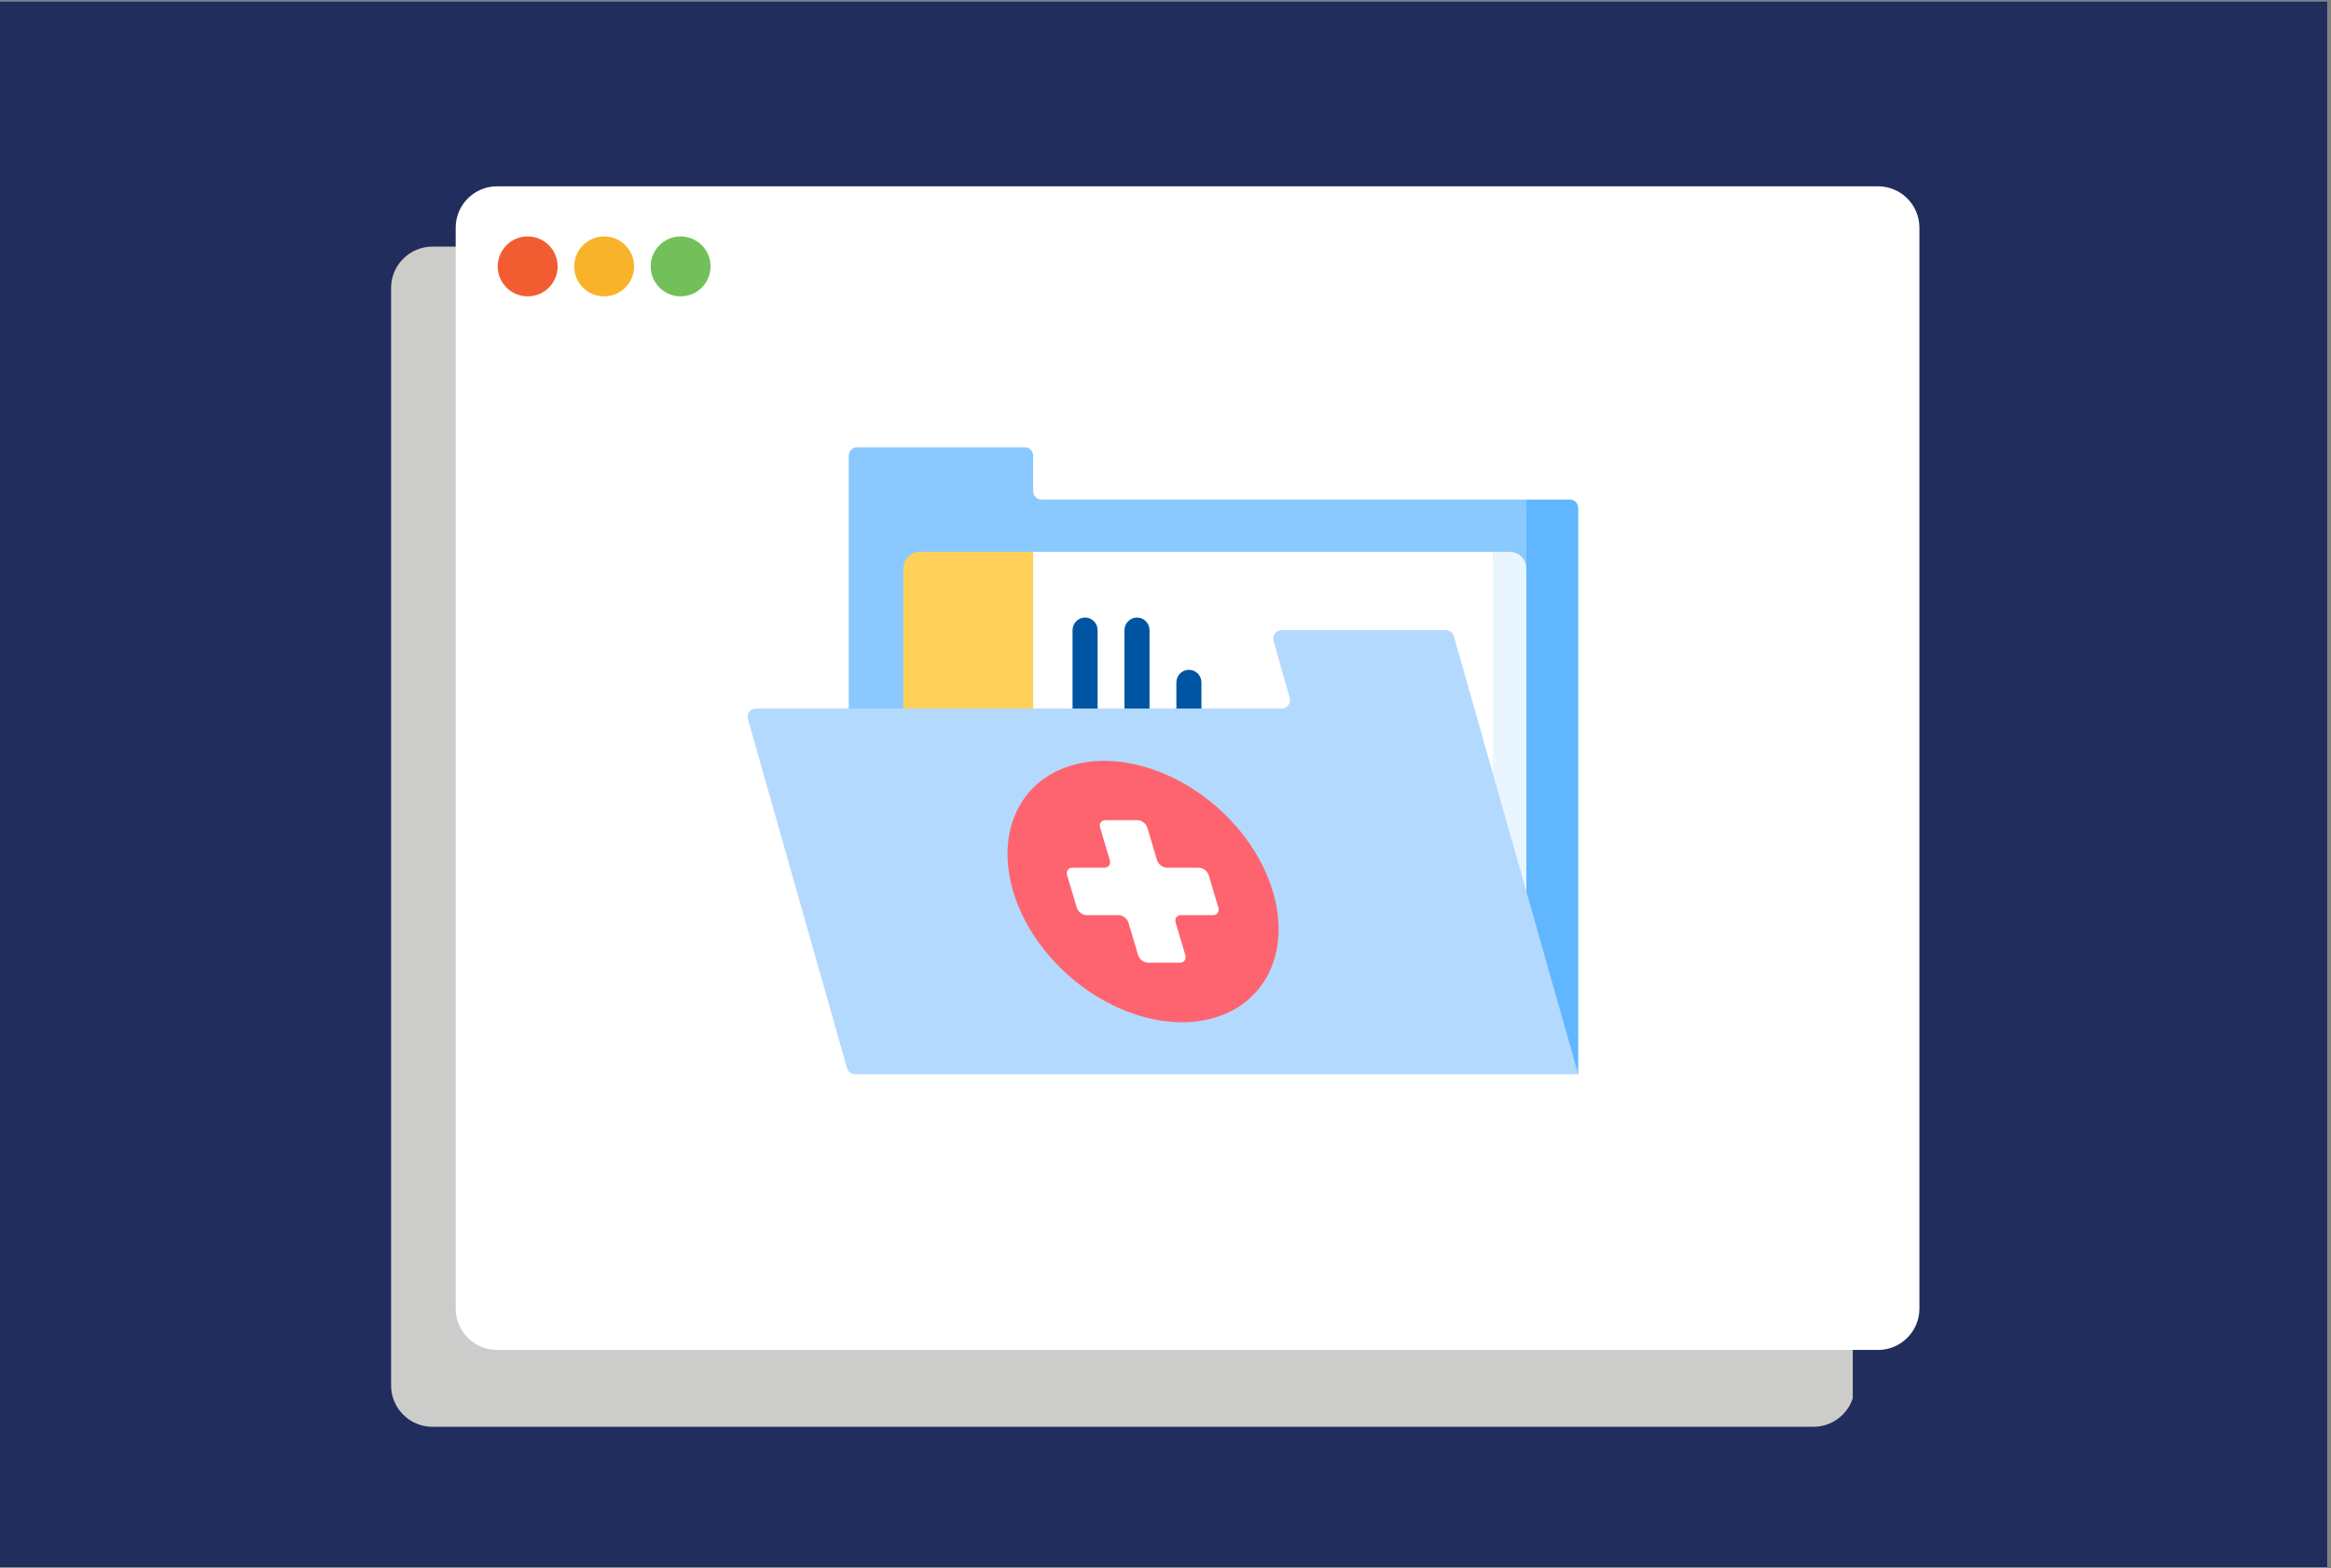
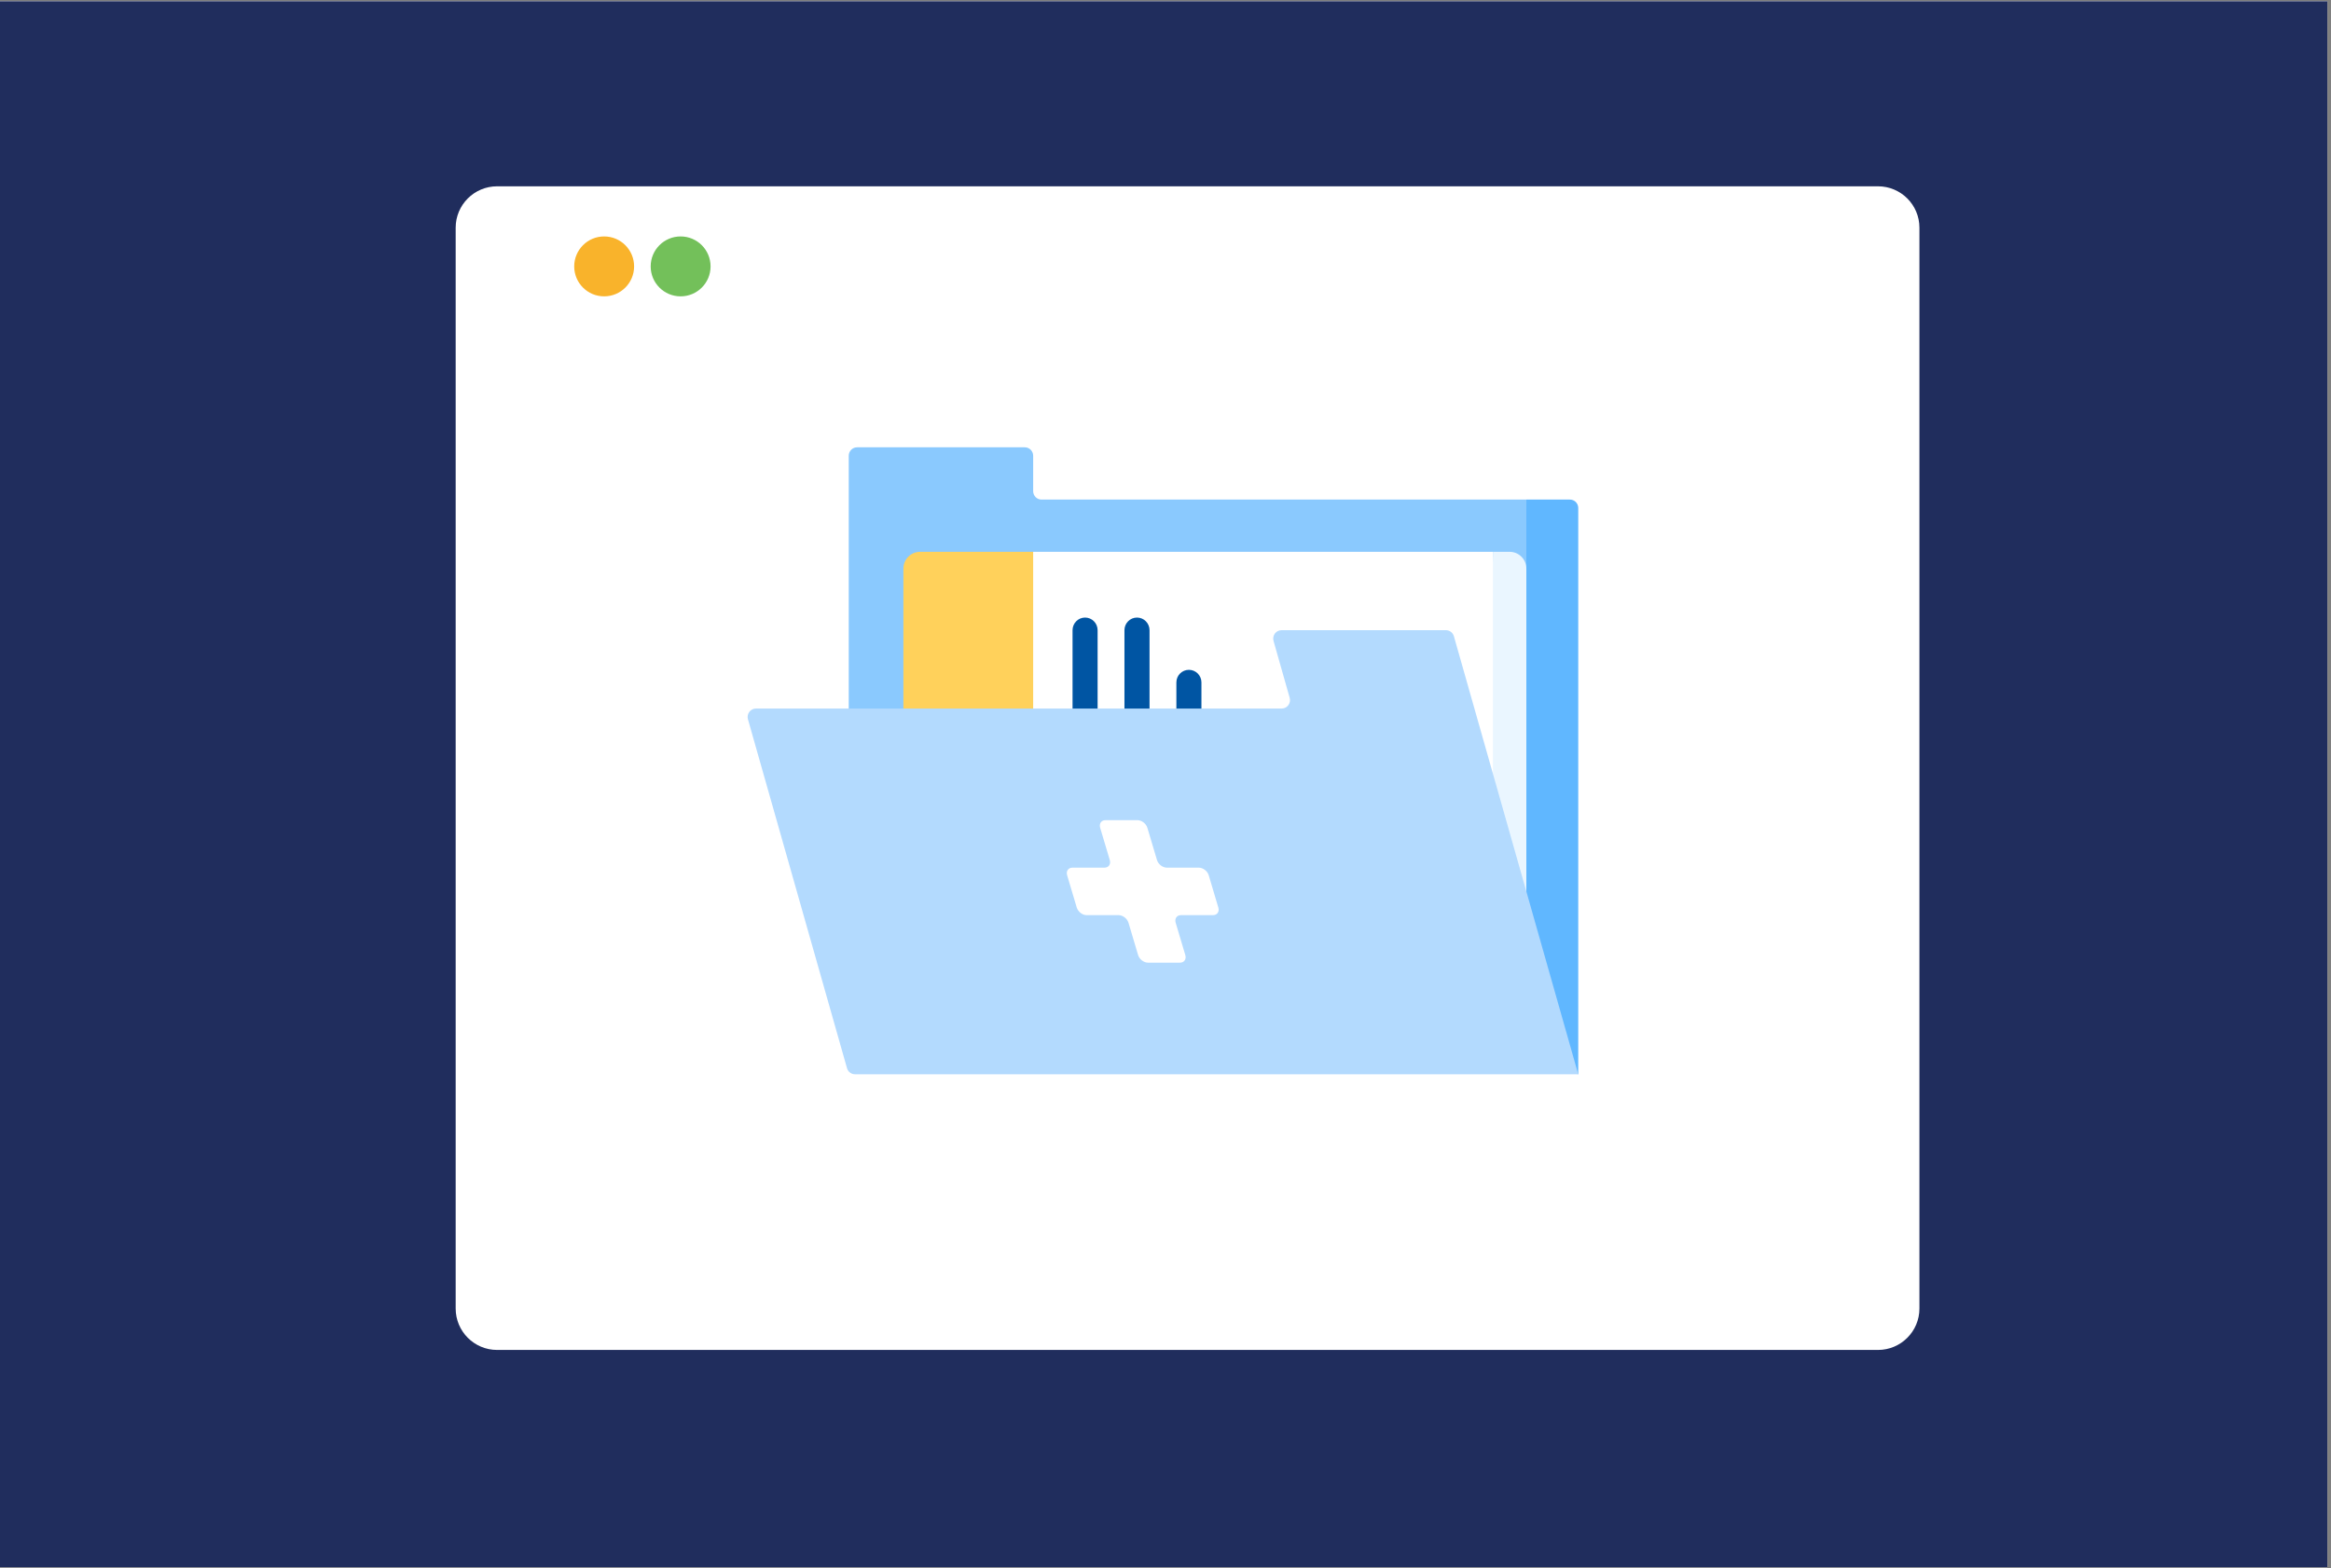
<svg xmlns="http://www.w3.org/2000/svg" width="422" zoomAndPan="magnify" viewBox="0 0 316.5 213" height="284" preserveAspectRatio="xMidYMid meet" version="1.0">
  <rect x="0" y="0" width="316.5" height="213" fill="#808080" stroke="none" />
  <defs>
    <clipPath id="ffb825b751">
      <path d="M 0 0.168 L 316 0.168 L 316 212.832 L 0 212.832 Z M 0 0.168 " clip-rule="nonzero" />
    </clipPath>
    <clipPath id="47c7d8b95c">
      <path d="M 53.102 33.488 L 252 33.488 L 252 193.766 L 53.102 193.766 Z M 53.102 33.488 " clip-rule="nonzero" />
    </clipPath>
    <clipPath id="6e4738b9ff">
      <path d="M 58.723 33.488 L 246.223 33.488 C 249.328 33.488 251.844 36.008 251.844 39.113 L 251.844 188.145 C 251.844 191.25 249.328 193.766 246.223 193.766 L 58.723 193.766 C 55.617 193.766 53.102 191.25 53.102 188.145 L 53.102 39.113 C 53.102 36.008 55.617 33.488 58.723 33.488 Z M 58.723 33.488 " clip-rule="nonzero" />
    </clipPath>
    <clipPath id="89926ac787">
      <path d="M 130.508 72.578 L 194.27 72.578 L 194.27 136.34 L 130.508 136.34 Z M 130.508 72.578 " clip-rule="nonzero" />
    </clipPath>
    <clipPath id="2f396f704b">
-       <path d="M 61.871 25.301 L 260.641 25.301 L 260.641 183.328 L 61.871 183.328 Z M 61.871 25.301 " clip-rule="nonzero" />
+       <path d="M 61.871 25.301 L 260.641 25.301 L 260.641 183.328 L 61.871 183.328 M 61.871 25.301 " clip-rule="nonzero" />
    </clipPath>
    <clipPath id="91a59087ce">
      <path d="M 67.496 25.301 L 254.992 25.301 C 258.098 25.301 260.617 27.816 260.617 30.922 L 260.617 177.703 C 260.617 180.809 258.098 183.328 254.992 183.328 L 67.496 183.328 C 64.391 183.328 61.871 180.809 61.871 177.703 L 61.871 30.922 C 61.871 27.816 64.391 25.301 67.496 25.301 Z M 67.496 25.301 " clip-rule="nonzero" />
    </clipPath>
    <clipPath id="d09fe433fe">
      <path d="M 88.348 32.109 L 96.48 32.109 L 96.48 40.246 L 88.348 40.246 Z M 88.348 32.109 " clip-rule="nonzero" />
    </clipPath>
    <clipPath id="34bd4dcdb7">
      <path d="M 92.414 32.109 C 90.168 32.109 88.348 33.93 88.348 36.18 C 88.348 38.426 90.168 40.246 92.414 40.246 C 94.66 40.246 96.48 38.426 96.48 36.18 C 96.48 33.93 94.66 32.109 92.414 32.109 Z M 92.414 32.109 " clip-rule="nonzero" />
    </clipPath>
    <clipPath id="8661798f06">
      <path d="M 77.965 32.109 L 86.098 32.109 L 86.098 40.246 L 77.965 40.246 Z M 77.965 32.109 " clip-rule="nonzero" />
    </clipPath>
    <clipPath id="d8e2ab21fb">
      <path d="M 82.031 32.109 C 79.785 32.109 77.965 33.93 77.965 36.18 C 77.965 38.426 79.785 40.246 82.031 40.246 C 84.277 40.246 86.098 38.426 86.098 36.18 C 86.098 33.93 84.277 32.109 82.031 32.109 Z M 82.031 32.109 " clip-rule="nonzero" />
    </clipPath>
    <clipPath id="c0002ed62a">
      <path d="M 67.578 32.109 L 75.715 32.109 L 75.715 40.246 L 67.578 40.246 Z M 67.578 32.109 " clip-rule="nonzero" />
    </clipPath>
    <clipPath id="fb91133963">
-       <path d="M 71.648 32.109 C 69.398 32.109 67.578 33.93 67.578 36.18 C 67.578 38.426 69.398 40.246 71.648 40.246 C 73.895 40.246 75.715 38.426 75.715 36.18 C 75.715 33.93 73.895 32.109 71.648 32.109 Z M 71.648 32.109 " clip-rule="nonzero" />
-     </clipPath>
+       </clipPath>
    <clipPath id="4ff745fabd">
      <path d="M 115 60.746 L 212 60.746 L 212 143 L 115 143 Z M 115 60.746 " clip-rule="nonzero" />
    </clipPath>
    <clipPath id="42d2c01006">
      <path d="M 198 67 L 214.363 67 L 214.363 146 L 198 146 Z M 198 67 " clip-rule="nonzero" />
    </clipPath>
    <clipPath id="b53765a0f0">
      <path d="M 101.289 85 L 214.363 85 L 214.363 146 L 101.289 146 Z M 101.289 85 " clip-rule="nonzero" />
    </clipPath>
  </defs>
  <g clip-path="url(#ffb825b751)">
    <path fill="#ffffff" d="M 0 0.168 L 316 0.168 L 316 212.832 L 0 212.832 Z M 0 0.168 " fill-opacity="1" fill-rule="nonzero" />
    <path fill="#ffffff" d="M 0 0.168 L 316 0.168 L 316 212.832 L 0 212.832 Z M 0 0.168 " fill-opacity="1" fill-rule="nonzero" />
    <rect x="-31.65" width="379.8" fill="#202d5d" y="-21.3" height="255.6" fill-opacity="1" />
  </g>
  <g clip-path="url(#47c7d8b95c)">
    <g clip-path="url(#6e4738b9ff)">
-       <path fill="#cccccb" d="M 53.102 33.488 L 251.566 33.488 L 251.566 193.766 L 53.102 193.766 Z M 53.102 33.488 " fill-opacity="1" fill-rule="nonzero" />
-     </g>
+       </g>
  </g>
  <g clip-path="url(#89926ac787)">
    <path fill="#ee4a44" d="M 130.508 72.578 L 194.27 72.578 L 194.27 136.34 L 130.508 136.34 Z M 130.508 72.578 " fill-opacity="1" fill-rule="nonzero" />
  </g>
  <g clip-path="url(#2f396f704b)">
    <g clip-path="url(#91a59087ce)">
      <path fill="#ffffff" d="M 61.871 25.301 L 260.641 25.301 L 260.641 183.328 L 61.871 183.328 Z M 61.871 25.301 " fill-opacity="1" fill-rule="nonzero" />
    </g>
  </g>
  <g clip-path="url(#d09fe433fe)">
    <g clip-path="url(#34bd4dcdb7)">
      <path fill="#73c05a" d="M 88.348 32.109 L 96.48 32.109 L 96.48 40.246 L 88.348 40.246 Z M 88.348 32.109 " fill-opacity="1" fill-rule="nonzero" />
    </g>
  </g>
  <g clip-path="url(#8661798f06)">
    <g clip-path="url(#d8e2ab21fb)">
      <path fill="#f9b32b" d="M 77.965 32.109 L 86.098 32.109 L 86.098 40.246 L 77.965 40.246 Z M 77.965 32.109 " fill-opacity="1" fill-rule="nonzero" />
    </g>
  </g>
  <g clip-path="url(#c0002ed62a)">
    <g clip-path="url(#fb91133963)">
      <path fill="#f15d31" d="M 67.578 32.109 L 75.715 32.109 L 75.715 40.246 L 67.578 40.246 Z M 67.578 32.109 " fill-opacity="1" fill-rule="nonzero" />
    </g>
  </g>
  <g clip-path="url(#4ff745fabd)">
    <path fill="#8ac9fe" d="M 141.414 67.844 C 140.789 67.844 140.281 67.332 140.281 66.699 L 140.281 61.891 C 140.281 61.258 139.773 60.746 139.145 60.746 L 116.375 60.746 C 115.75 60.746 115.242 61.258 115.242 61.891 L 115.242 142.344 L 211.281 142.953 L 207.246 67.844 Z M 141.414 67.844 " fill-opacity="1" fill-rule="nonzero" />
  </g>
  <path fill="#ffffff" d="M 202.707 74.938 L 140.281 74.938 L 133.863 95.523 L 140.281 130.68 L 206.797 133.488 Z M 202.707 74.938 " fill-opacity="1" fill-rule="nonzero" />
  <path fill="#ffd15b" d="M 140.281 135.246 L 122.66 135.246 L 122.66 77.223 C 122.66 75.961 123.676 74.938 124.93 74.938 L 140.281 74.938 Z M 140.281 135.246 " fill-opacity="1" fill-rule="nonzero" />
  <path fill="#0055a3" d="M 147.328 102.891 C 146.391 102.891 145.629 102.125 145.629 101.176 L 145.629 85.582 C 145.629 84.637 146.391 83.867 147.328 83.867 C 148.27 83.867 149.031 84.637 149.031 85.582 L 149.031 101.176 C 149.031 102.125 148.27 102.891 147.328 102.891 Z M 147.328 102.891 " fill-opacity="1" fill-rule="nonzero" />
  <path fill="#0055a3" d="M 154.379 103.473 C 153.438 103.473 152.676 102.703 152.676 101.758 L 152.676 85.582 C 152.676 84.637 153.438 83.867 154.379 83.867 C 155.316 83.867 156.082 84.637 156.082 85.582 L 156.082 101.758 C 156.082 102.703 155.32 103.473 154.379 103.473 Z M 154.379 103.473 " fill-opacity="1" fill-rule="nonzero" />
  <path fill="#0055a3" d="M 161.426 104.051 C 160.488 104.051 159.727 103.285 159.727 102.34 L 159.727 92.676 C 159.727 91.73 160.488 90.965 161.426 90.965 C 162.367 90.965 163.129 91.73 163.129 92.676 L 163.129 102.34 C 163.129 103.285 162.367 104.051 161.426 104.051 Z M 161.426 104.051 " fill-opacity="1" fill-rule="nonzero" />
  <g clip-path="url(#42d2c01006)">
    <path fill="#60b7ff" d="M 214.293 68.984 C 214.293 68.355 213.785 67.844 213.16 67.844 L 207.246 67.844 L 207.246 77.223 L 198.531 141.324 L 214.293 145.891 Z M 214.293 68.984 " fill-opacity="1" fill-rule="nonzero" />
  </g>
  <path fill="#eaf6ff" d="M 204.977 74.938 L 202.707 74.938 L 202.707 130.68 L 140.281 130.68 L 140.281 135.246 L 207.246 135.246 L 207.246 77.223 C 207.246 75.961 206.23 74.938 204.977 74.938 Z M 204.977 74.938 " fill-opacity="1" fill-rule="nonzero" />
  <g clip-path="url(#b53765a0f0)">
    <path fill="#b3dafe" d="M 197.41 86.41 C 197.27 85.918 196.824 85.582 196.32 85.582 L 174.008 85.582 C 173.254 85.582 172.711 86.309 172.918 87.035 L 175.113 94.77 C 175.32 95.496 174.773 96.223 174.02 96.223 L 102.648 96.223 C 101.895 96.223 101.348 96.949 101.555 97.68 L 113.945 141.324 L 115.004 145.062 C 115.145 145.555 115.59 145.891 116.098 145.891 L 214.293 145.891 Z M 197.41 86.41 " fill-opacity="1" fill-rule="nonzero" />
  </g>
-   <path fill="#fe646f" d="M 165.113 109.496 C 165.621 109.938 166.109 110.395 166.586 110.871 C 167.059 111.348 167.512 111.836 167.949 112.344 C 168.383 112.852 168.797 113.367 169.188 113.898 C 169.578 114.434 169.949 114.973 170.293 115.527 C 170.637 116.078 170.957 116.637 171.254 117.203 C 171.547 117.773 171.816 118.344 172.059 118.922 C 172.301 119.5 172.516 120.078 172.703 120.66 C 172.891 121.238 173.047 121.82 173.176 122.398 C 173.309 122.98 173.406 123.555 173.48 124.129 C 173.551 124.699 173.594 125.266 173.605 125.828 C 173.617 126.387 173.598 126.938 173.551 127.48 C 173.508 128.023 173.43 128.551 173.324 129.07 C 173.219 129.59 173.086 130.094 172.922 130.586 C 172.758 131.078 172.566 131.551 172.348 132.008 C 172.129 132.469 171.883 132.906 171.609 133.328 C 171.336 133.746 171.039 134.148 170.711 134.527 C 170.387 134.906 170.039 135.262 169.668 135.598 C 169.293 135.93 168.898 136.242 168.48 136.527 C 168.062 136.812 167.625 137.074 167.168 137.309 C 166.711 137.543 166.234 137.754 165.738 137.934 C 165.246 138.117 164.734 138.27 164.211 138.398 C 163.684 138.523 163.145 138.621 162.594 138.691 C 162.039 138.762 161.477 138.805 160.906 138.82 C 160.332 138.832 159.75 138.816 159.164 138.773 C 158.574 138.73 157.98 138.66 157.383 138.559 C 156.781 138.461 156.184 138.332 155.578 138.176 C 154.977 138.02 154.375 137.84 153.773 137.629 C 153.172 137.418 152.574 137.184 151.98 136.922 C 151.387 136.66 150.801 136.371 150.223 136.062 C 149.641 135.75 149.07 135.414 148.508 135.059 C 147.945 134.699 147.398 134.32 146.859 133.918 C 146.324 133.516 145.801 133.098 145.293 132.656 C 144.785 132.215 144.293 131.758 143.82 131.281 C 143.348 130.805 142.891 130.316 142.457 129.809 C 142.023 129.305 141.609 128.785 141.215 128.254 C 140.824 127.723 140.457 127.18 140.109 126.629 C 139.766 126.074 139.445 125.516 139.152 124.949 C 138.855 124.379 138.586 123.809 138.344 123.23 C 138.102 122.656 137.887 122.074 137.703 121.496 C 137.516 120.914 137.355 120.332 137.227 119.754 C 137.098 119.172 136.996 118.598 136.926 118.023 C 136.855 117.453 136.812 116.887 136.801 116.324 C 136.789 115.766 136.805 115.215 136.852 114.672 C 136.898 114.129 136.973 113.602 137.078 113.082 C 137.184 112.562 137.32 112.059 137.484 111.566 C 137.645 111.074 137.836 110.602 138.055 110.145 C 138.273 109.688 138.523 109.246 138.793 108.824 C 139.066 108.406 139.367 108.004 139.691 107.625 C 140.016 107.246 140.363 106.891 140.738 106.555 C 141.109 106.223 141.504 105.91 141.922 105.625 C 142.34 105.34 142.777 105.078 143.234 104.844 C 143.695 104.609 144.172 104.402 144.664 104.219 C 145.16 104.039 145.668 103.883 146.195 103.758 C 146.719 103.629 147.258 103.531 147.812 103.461 C 148.363 103.391 148.926 103.348 149.5 103.332 C 150.07 103.32 150.652 103.336 151.242 103.379 C 151.832 103.422 152.426 103.492 153.023 103.594 C 153.621 103.691 154.223 103.82 154.824 103.977 C 155.426 104.133 156.027 104.316 156.629 104.523 C 157.23 104.734 157.828 104.969 158.422 105.23 C 159.016 105.492 159.602 105.781 160.184 106.09 C 160.762 106.402 161.332 106.738 161.895 107.098 C 162.457 107.453 163.008 107.832 163.543 108.234 C 164.082 108.637 164.605 109.059 165.113 109.496 Z M 165.113 109.496 " fill-opacity="1" fill-rule="nonzero" />
  <path fill="#ffffff" d="M 162.777 117.832 L 158.434 117.832 C 157.863 117.832 157.262 117.367 157.094 116.793 L 155.789 112.422 C 155.617 111.848 155.016 111.383 154.449 111.383 L 150.102 111.383 C 149.531 111.383 149.211 111.848 149.379 112.422 L 150.684 116.793 C 150.855 117.367 150.531 117.832 149.961 117.832 L 145.617 117.832 C 145.047 117.832 144.723 118.297 144.895 118.871 L 146.199 123.246 C 146.371 123.816 146.969 124.281 147.539 124.281 L 151.883 124.281 C 152.453 124.281 153.055 124.746 153.227 125.32 L 154.527 129.695 C 154.699 130.27 155.301 130.734 155.871 130.734 L 160.215 130.734 C 160.785 130.734 161.109 130.27 160.938 129.695 L 159.633 125.32 C 159.461 124.746 159.785 124.281 160.355 124.281 L 164.699 124.281 C 165.27 124.281 165.594 123.816 165.422 123.246 L 164.121 118.871 C 163.949 118.297 163.348 117.832 162.777 117.832 Z M 162.777 117.832 " fill-opacity="1" fill-rule="nonzero" />
</svg>